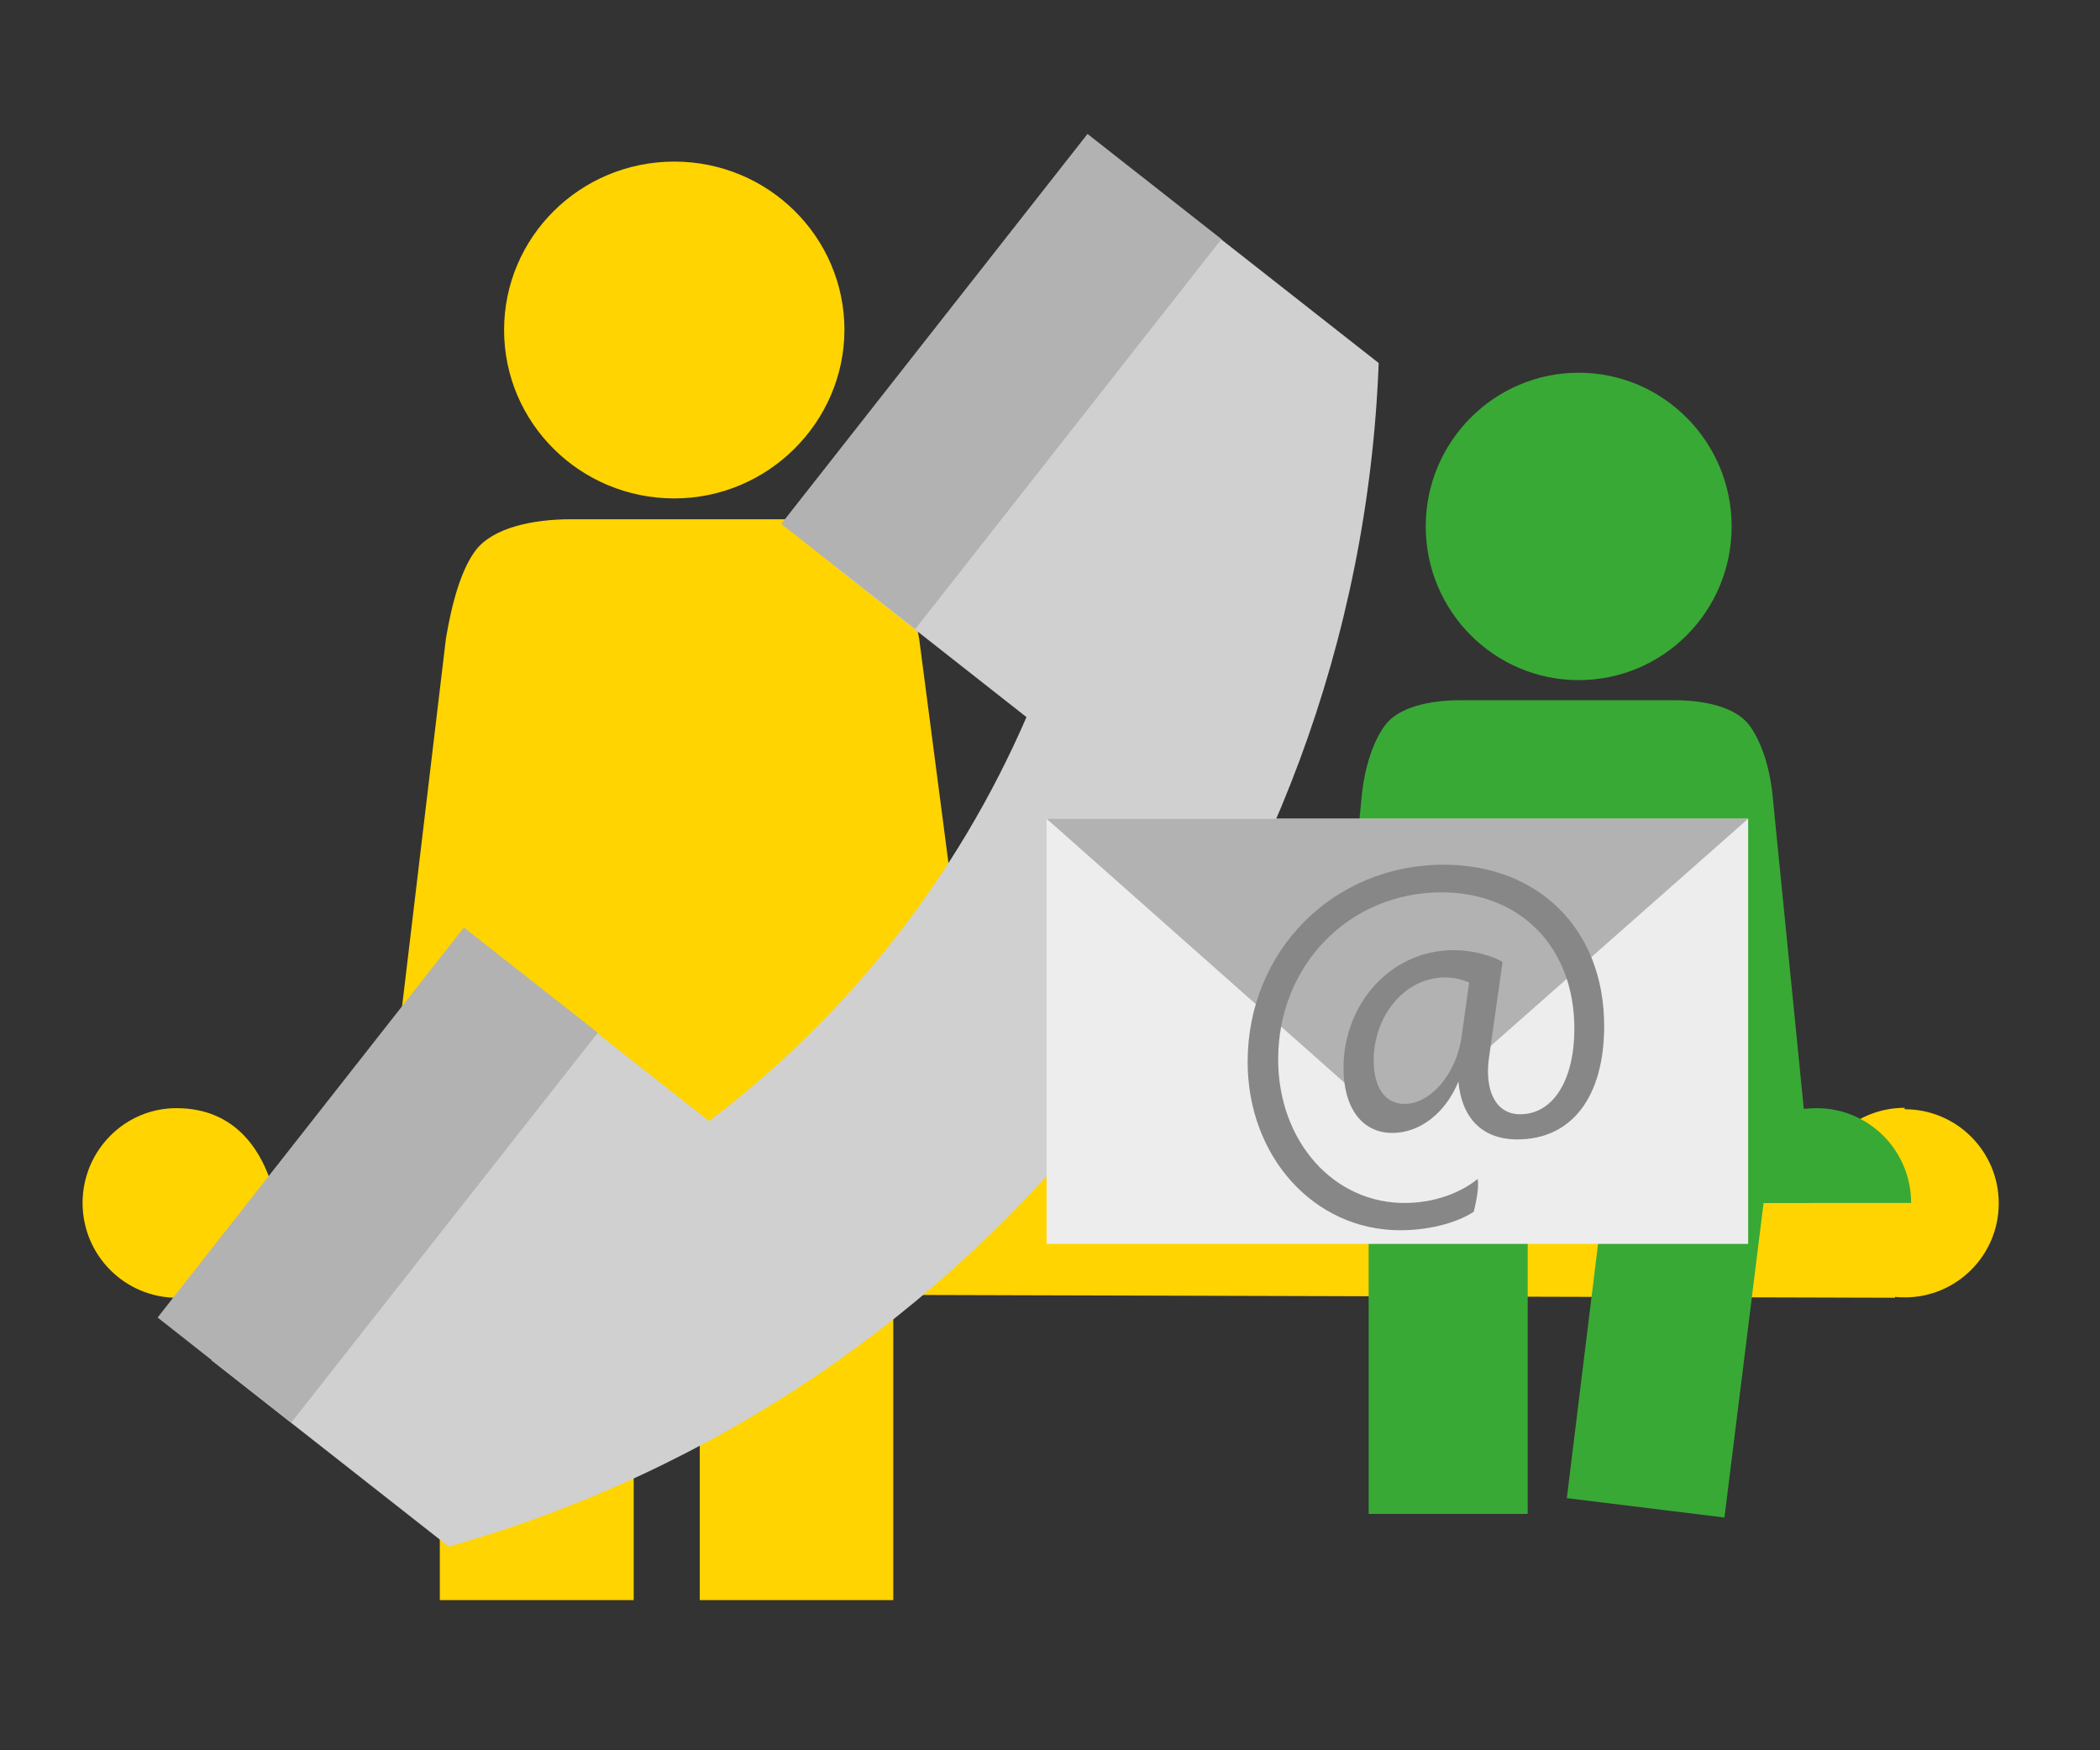
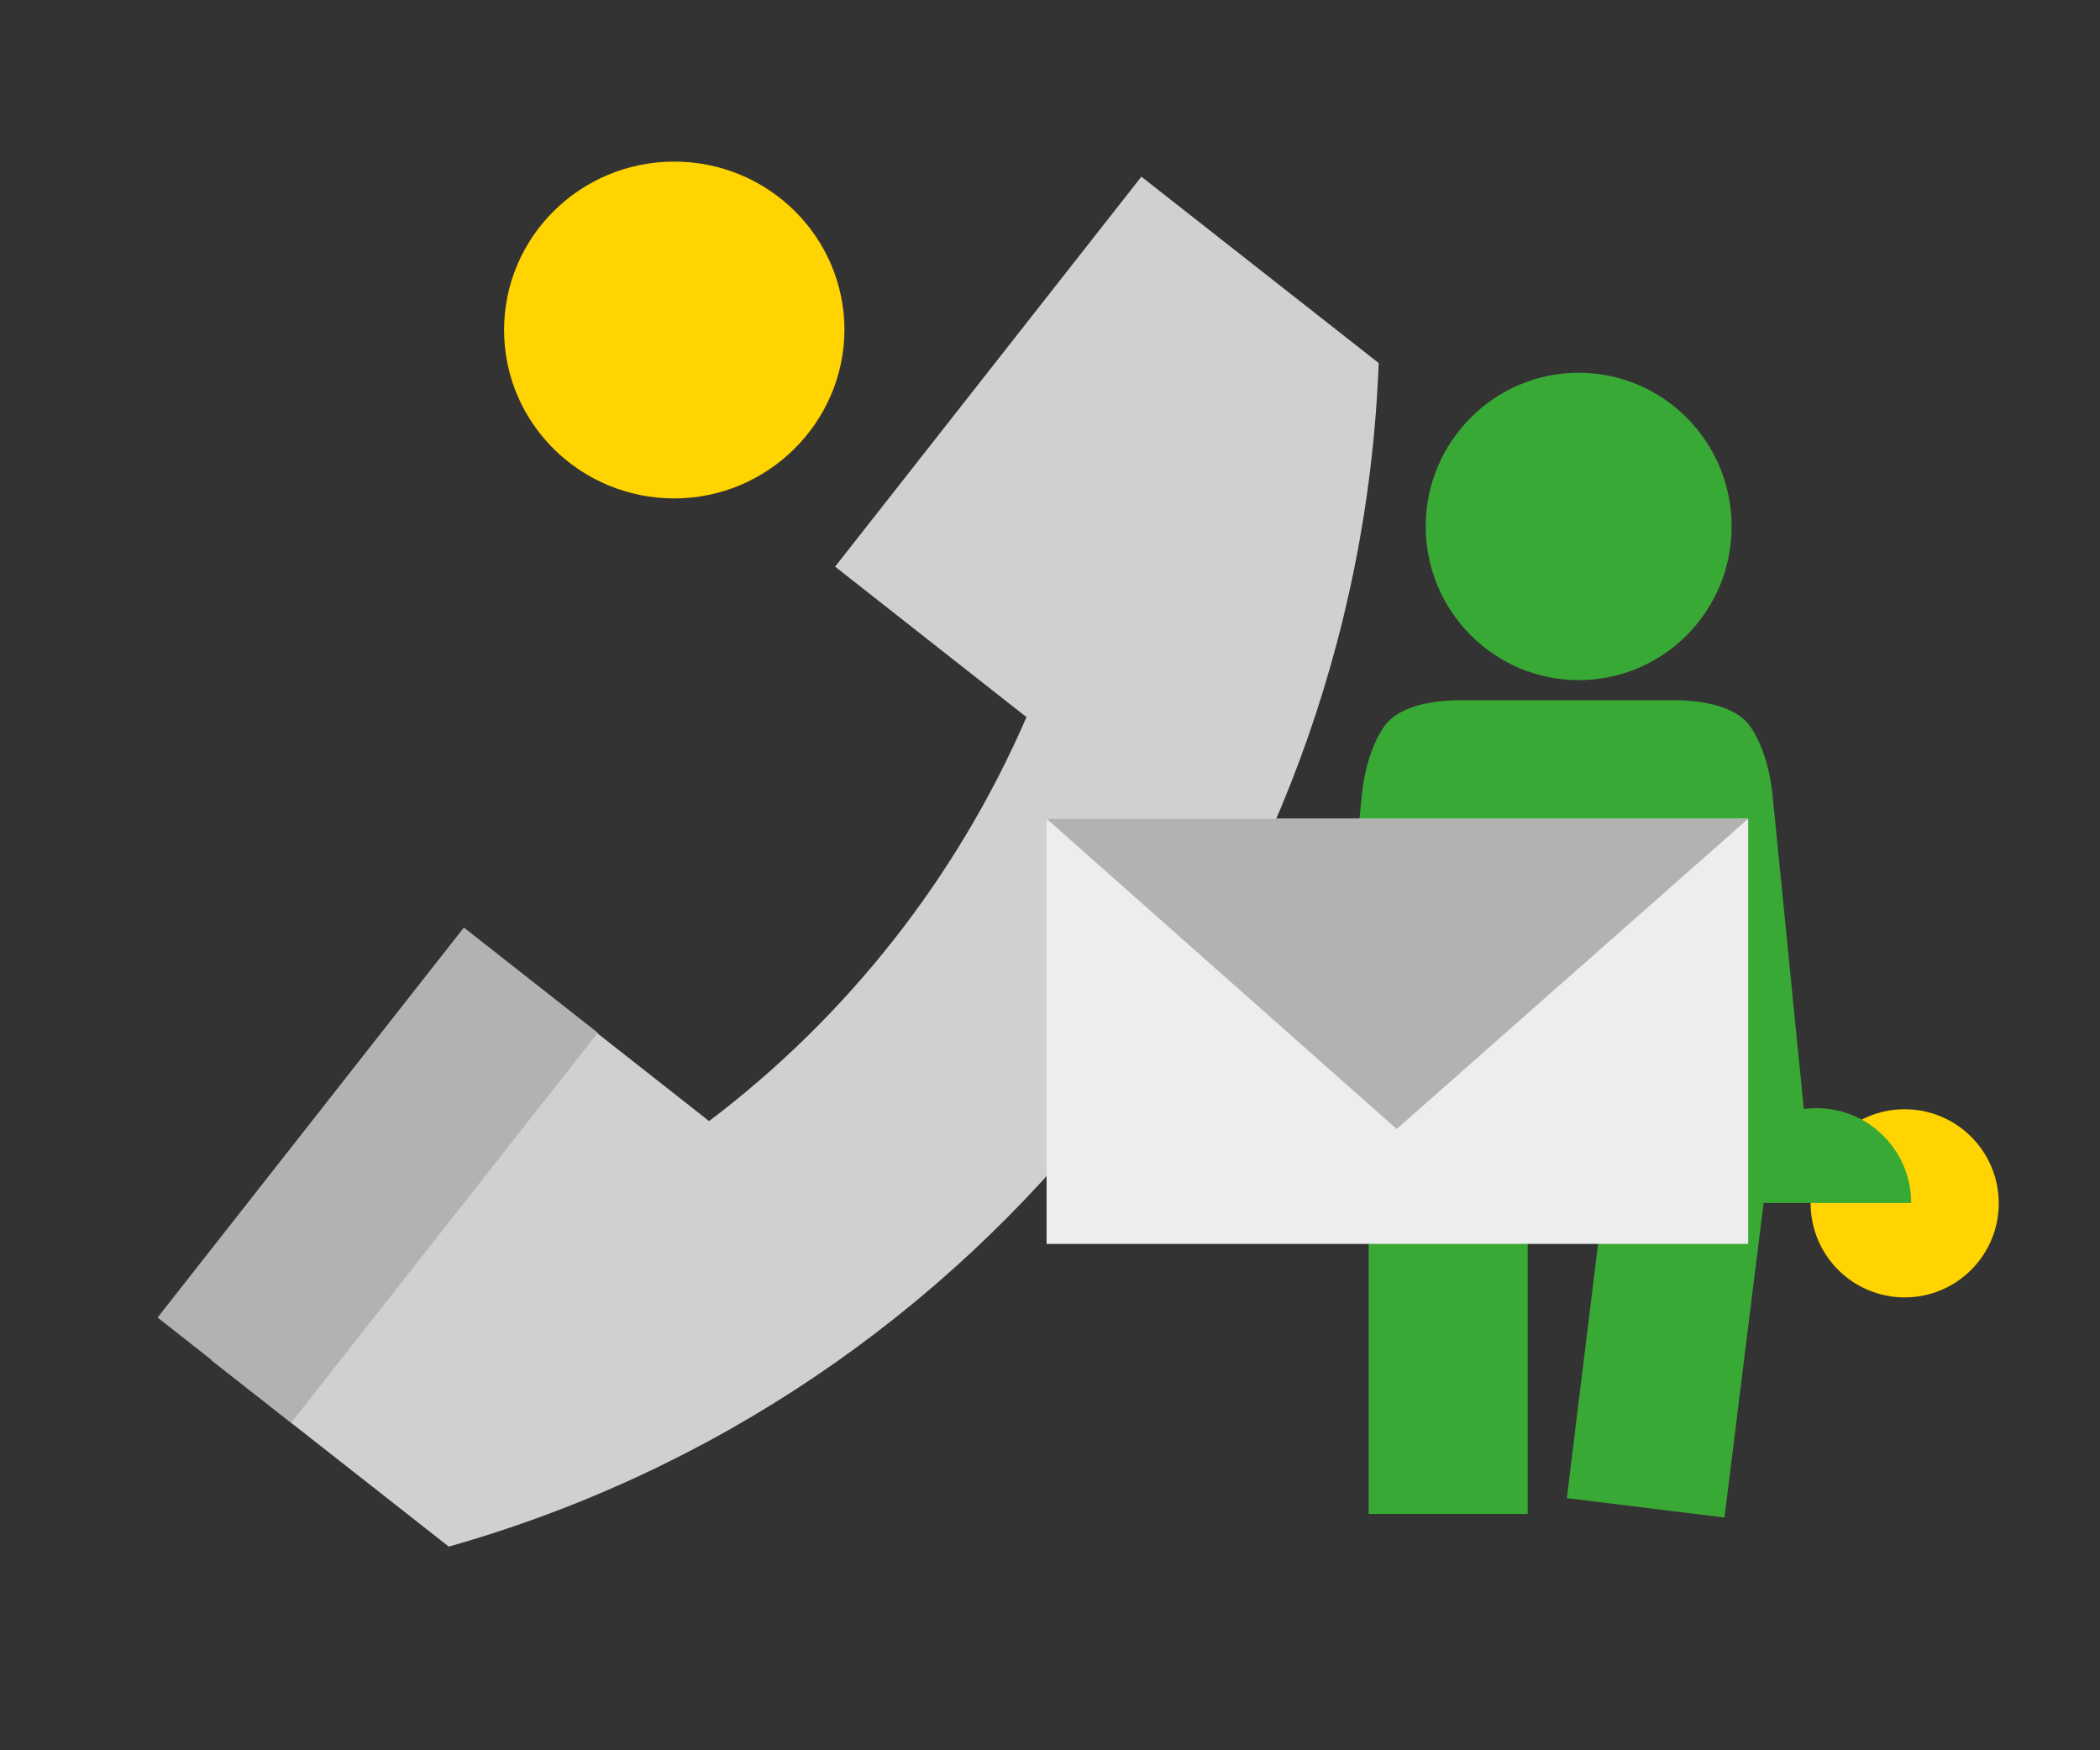
<svg xmlns="http://www.w3.org/2000/svg" version="1.1" id="Ebene_2_00000078742804587811149490000013133696685441103788_" x="0px" y="0px" viewBox="0 0 584.9 487.4" style="enable-background:new 0 0 584.9 487.4;" xml:space="preserve">
  <rect x="0" y="0" width="584.9" height="487.4" fill="#333333" stroke="none" />
  <style type="text/css">
	.st0{fill:#FFD400;}
	.st1{fill:#39A935;}
	.st2{fill:#D0D0D0;}
	.st3{fill:#B2B2B2;}
	.st4{fill:#EDEDED;}
	.st5{enable-background:new    ;}
	.st6{fill:#878787;}
</style>
  <g>
-     <path class="st0" d="M530.5,308.5c-14.5,0-26.3,11.8-26.3,26.4H362.9c0-14.6-11.8-25.9-26.3-26.4c-18.7-0.7-29.4,14-30.7,25.5   c-2.2-7.6-6.2-24.9-32.8-25.3L256,177.8c-1.7-10-4.2-19.4-8.4-24.7c-4.9-6.1-15.6-8.5-26.5-8.5h-30.5h-31.5   c-10.9,0-21.7,2.4-26.5,8.5c-4.1,5.3-6.7,14.6-8.4,24.7l-15.6,130.9c-24.4,0-31.5,15.1-31.5,26.6c-3.2-15.1-11.6-26.6-27.8-26.7   C34.8,308.5,23,320.4,23,335s11.8,26.4,26.3,26.4l73.2-0.8v85h54v-85h18.4v85h53.9v-85l279,0.8" />
    <path class="st0" d="M235.2,91.9C235.2,66,214,45,187.8,45s-47.4,21-47.4,46.9s21.2,46.9,47.4,46.9   C213.8,138.8,235.1,117.7,235.2,91.9z" />
  </g>
  <circle class="st0" cx="530.5" cy="335.1" r="26.2" />
  <path class="st1" d="M482.3,146.6c0,23.7-19.1,42.8-42.6,42.8s-42.6-19.2-42.6-42.8s19.1-42.8,42.6-42.8S482.3,123,482.3,146.6" />
  <path class="st1" d="M505.1,335h-13.9l-10.9,87.6l-43.9-5.4l10.1-82.2h-21v86.6h-44.3V335h-13.4h-29.3c0-14.6,11.8-26.4,26.3-26.4  c2,0,3.9,0.2,5.7,0.6l8.8-87.7c0.8-8.1,3.3-15.4,6.6-19.7c3.8-4.9,12.3-6.8,20.8-6.8h29.8h29.8c8.5,0,17,1.9,20.8,6.8  c3.3,4.3,5.8,11.6,6.6,19.7l8.7,87.3c1.2-0.1,2.4-0.2,3.6-0.2c14.5,0,26.3,11.8,26.3,26.4H505.1z" />
  <g>
    <path class="st2" d="M144.2,270.3L58.9,378.8l66.1,51.9l0,0l0,0c148.5-42.1,253.1-175.1,259-329.6l-66.1-51.9l-85.3,108.6   l53.3,41.9c-19.3,44.5-49.7,83.2-88.4,112.5L144.2,270.3z" />
-     <path class="st3" d="M254.9,175.2l-37.3-29.3l85.3-108.6l37.3,29.3L254.9,175.2z" />
    <path class="st3" d="M81.1,396.2l-37.2-29.3l85.3-108.6l37.3,29.3L81.1,396.2z" />
  </g>
  <path class="st4" d="M291.5,228h195.4v118.4H291.5V228z" />
  <path class="st3" d="M486.9,228L389,314.4L291.5,228H486.9z" />
  <g class="st5">
-     <path class="st6" d="M402.1,240.8c26.3,0,44.7,17.9,44.7,44.9c0,19.6-8.9,31.6-24.2,31.6c-9.9,0-15.5-6.1-16.4-16.1   c-3.5,8.6-10.6,14.3-18.4,14.3c-8.6,0-13.6-7.2-13.6-18.1c0-17.8,13.1-32.8,30.7-32.8c5.9,0,11,1.8,13.5,3.2l0,0.1l0.1,0l-3.8,26.8   c-1.2,8.7,1.7,15.6,8.7,15.6c9.3,0,15.1-9.7,15.1-23.8c0-22.9-15.2-38-37-38c-25.8,0-45.5,20.4-45.5,46.5c0,22.8,15.5,40.4,35.9,40   c9.8-0.2,16.5-4.1,19.7-6.7c0.3,2.6-0.3,5.7-1.1,9.1c-3.4,2.4-11,5.2-20.5,5.2c-24.1,0-42.5-20.6-42.5-46.9   C347.5,264.9,371.3,240.8,402.1,240.8L402.1,240.8z M407.1,288.6l2.1-15c-1.9-0.8-4.2-1.4-6.7-1.4c-11.5,0-19.9,11-19.9,23.1   c0,7.5,3.2,12.1,8.5,12.1C397.8,307.6,405.5,299.9,407.1,288.6z" />
-   </g>
+     </g>
</svg>